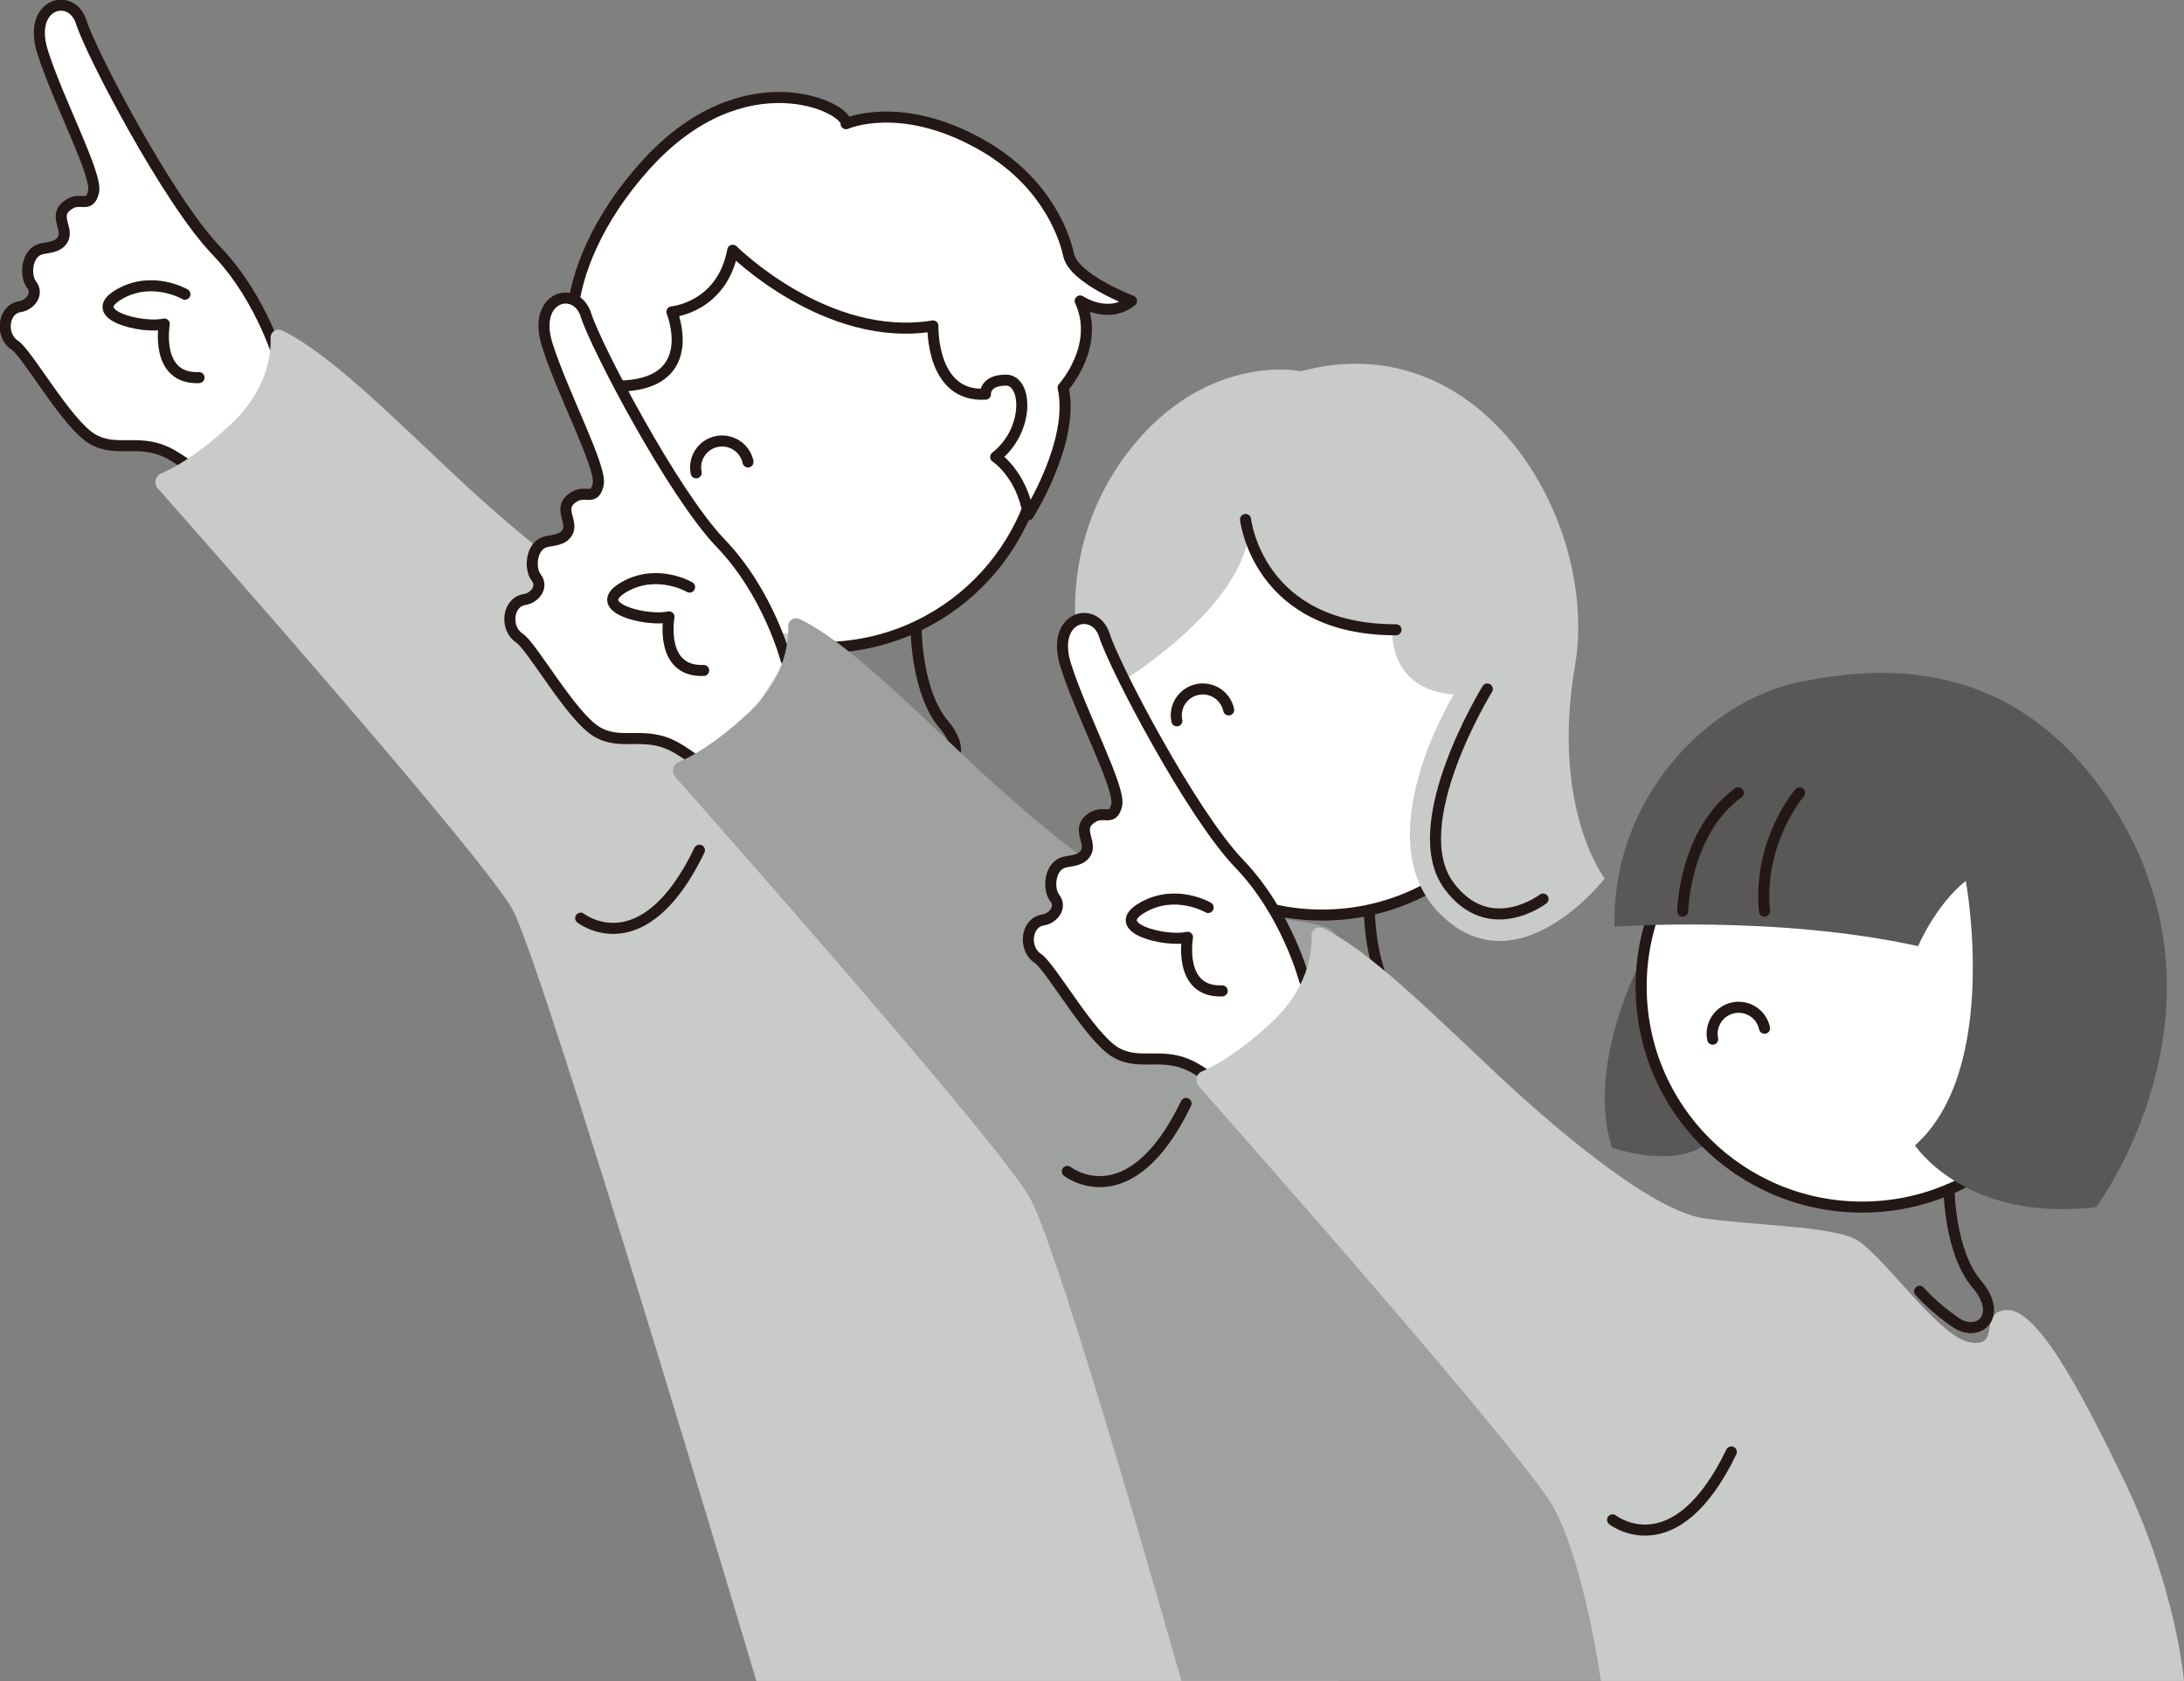
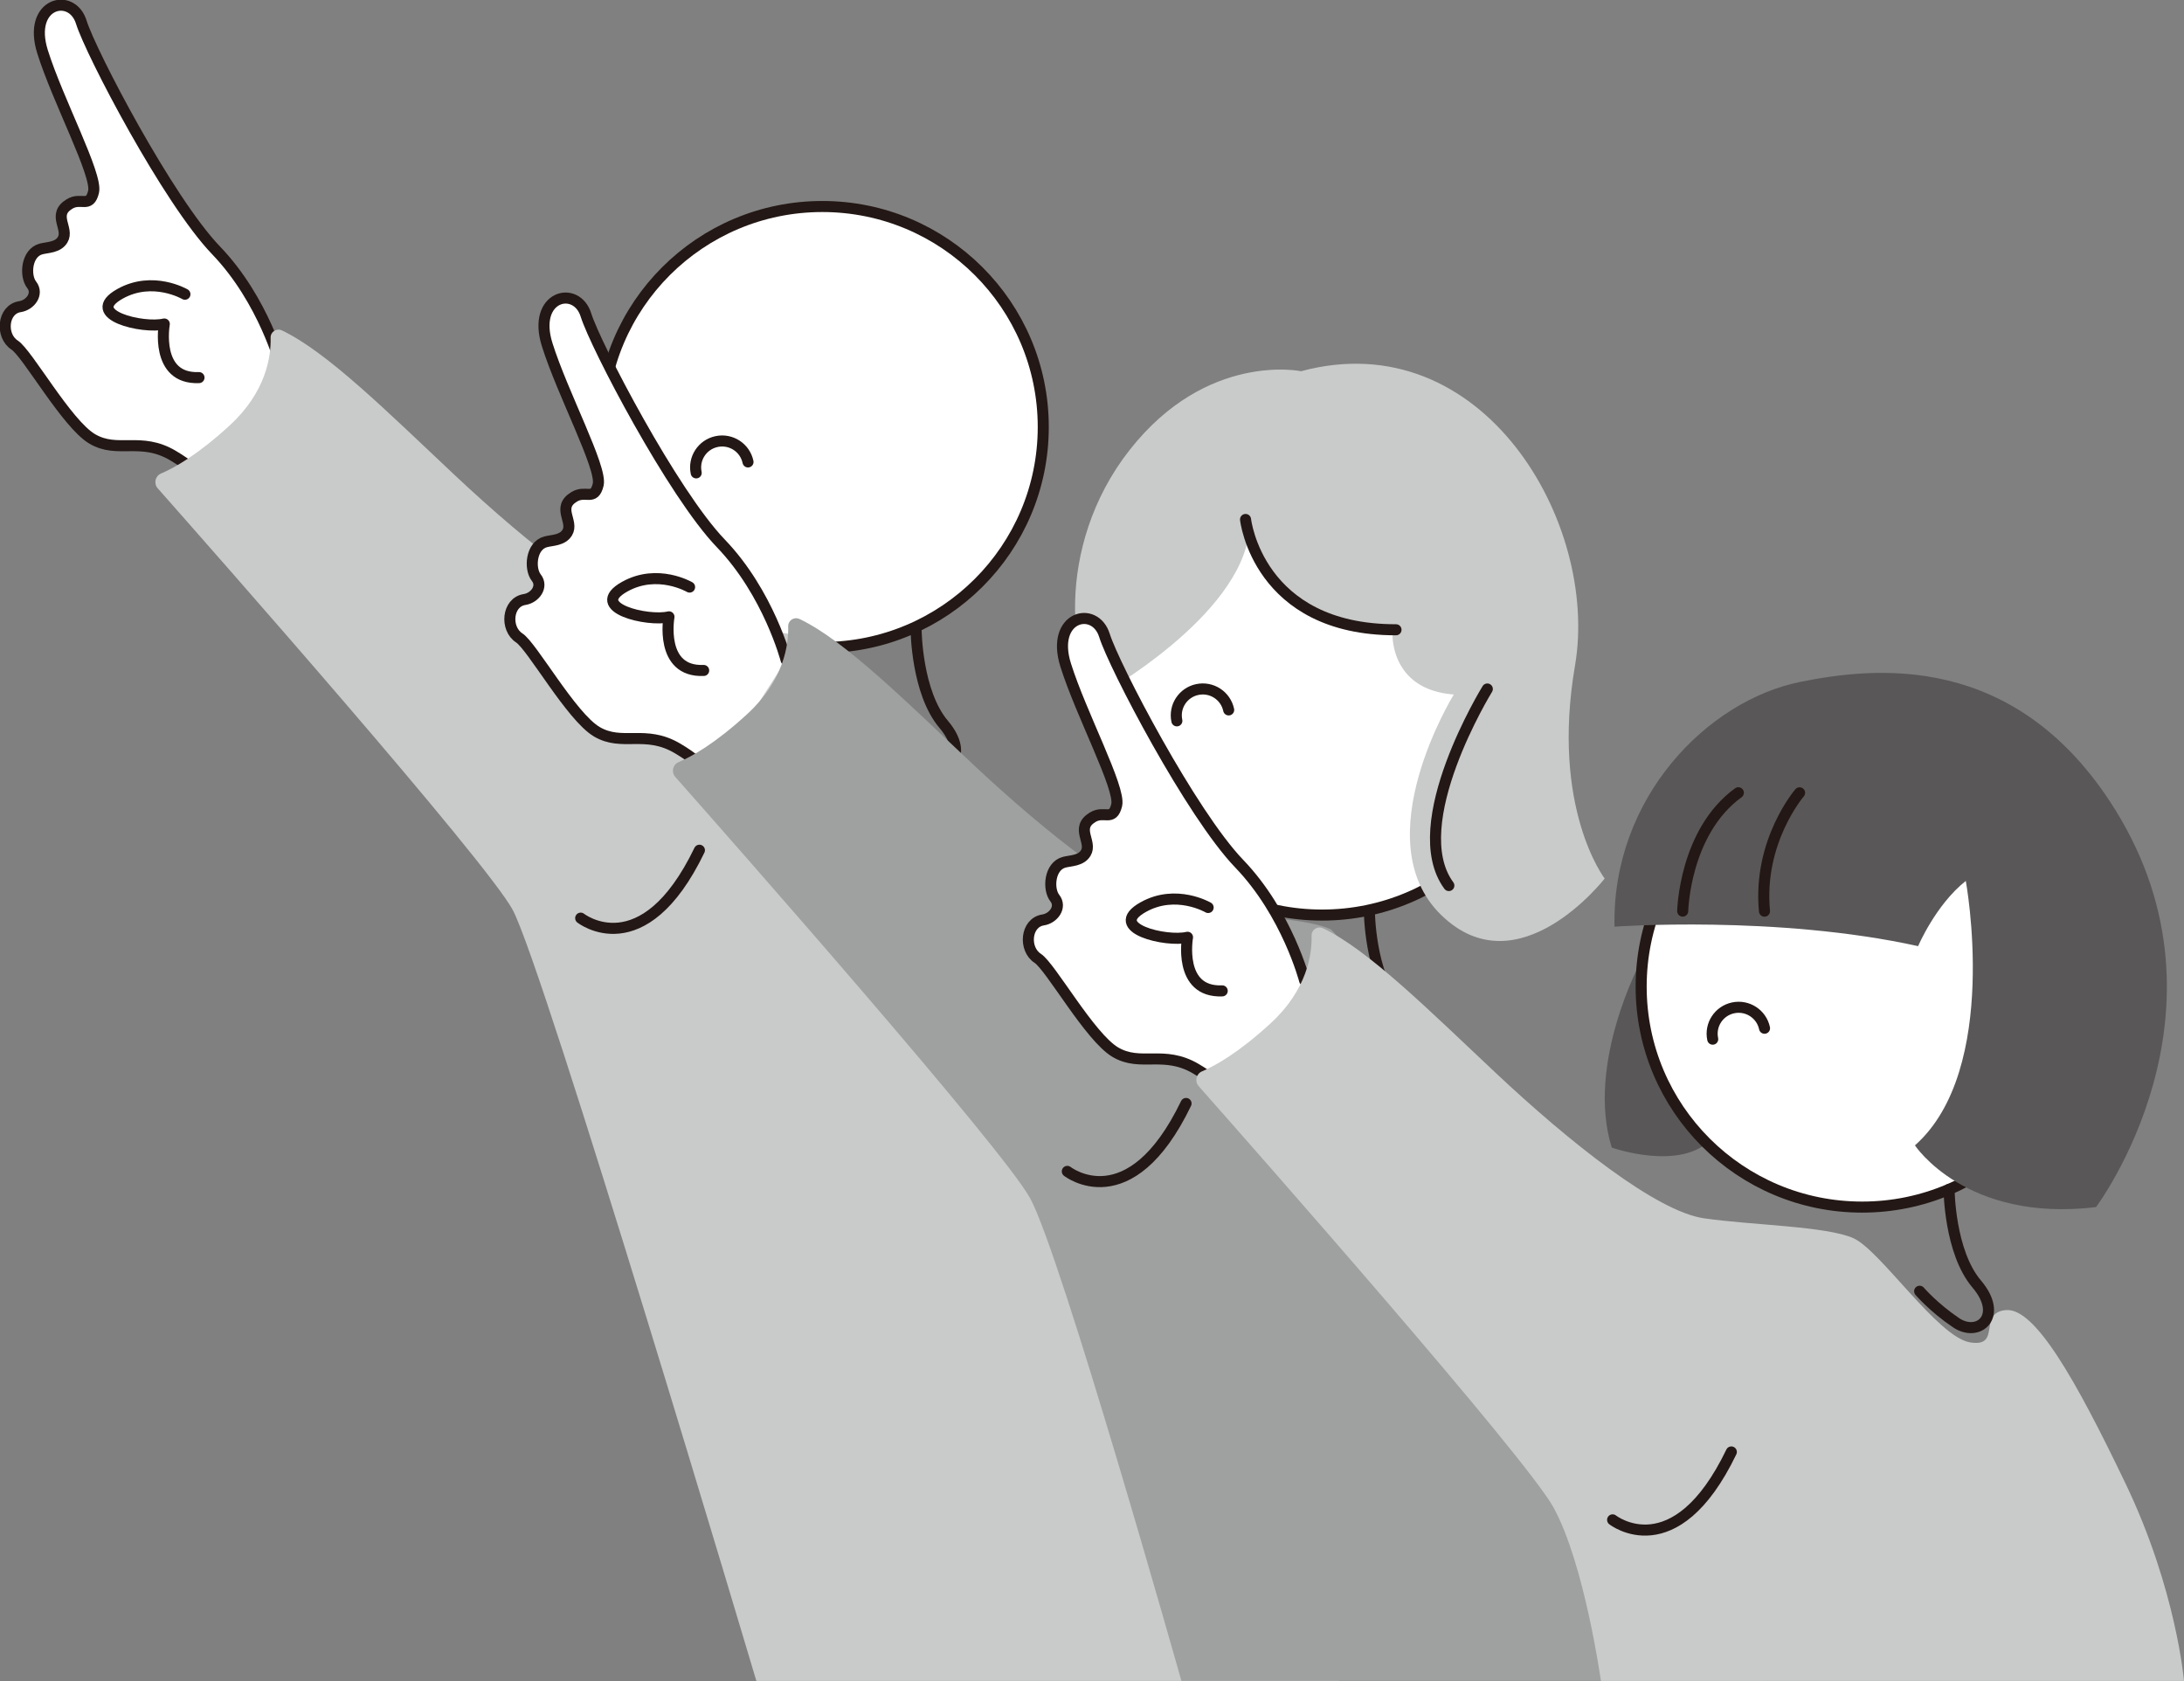
<svg xmlns="http://www.w3.org/2000/svg" width="421" height="324" viewBox="0 0 421 324" fill="none">
  <rect x="0" y="0" width="421" height="324" fill="#808080" stroke="none" />
  <g clip-path="url(#clip0_692_2)">
    <path d="M158.513 124.806C182.036 124.806 201.105 105.778 201.105 82.305C201.105 58.832 182.036 39.803 158.513 39.803C134.991 39.803 115.922 58.832 115.922 82.305C115.922 105.778 134.991 124.806 158.513 124.806Z" fill="white" stroke="#231815" stroke-width="2.13" stroke-linecap="round" stroke-linejoin="round" />
    <path d="M316.348 185.183C316.348 185.183 305.644 205.033 310.695 221.187C310.695 221.187 324.085 225.936 330.04 219.401L316.348 185.183Z" fill="#595757" />
    <path d="M254.854 176.372C278.377 176.372 297.446 157.344 297.446 133.871C297.446 110.398 278.377 91.369 254.854 91.369C231.331 91.369 212.262 110.398 212.262 133.871C212.262 157.344 231.331 176.372 254.854 176.372Z" fill="white" stroke="#231815" stroke-width="2.13" stroke-linecap="round" stroke-linejoin="round" />
    <path d="M358.95 232.659C382.472 232.659 401.542 213.63 401.542 190.157C401.542 166.684 382.472 147.656 358.95 147.656C335.427 147.656 316.358 166.684 316.358 190.157C316.358 213.63 335.427 232.659 358.95 232.659Z" fill="white" stroke="#231815" stroke-width="2.13" stroke-linecap="round" stroke-linejoin="round" />
    <path d="M134.202 91.144C133.618 88.388 135.38 85.69 138.141 85.107C140.902 84.524 143.606 86.282 144.191 89.037" stroke="#231815" stroke-width="2.13" stroke-linecap="round" stroke-linejoin="round" />
    <path d="M226.858 138.939C226.274 136.184 228.036 133.485 230.797 132.902C233.558 132.319 236.262 134.078 236.847 136.833" stroke="#231815" stroke-width="2.13" stroke-linecap="round" stroke-linejoin="round" />
    <path d="M330.153 200.294C329.569 197.539 331.331 194.84 334.092 194.257C336.853 193.674 339.557 195.433 340.141 198.188" stroke="#231815" stroke-width="2.13" stroke-linecap="round" stroke-linejoin="round" />
-     <path d="M189.958 75.967C189.958 75.967 189.751 73.268 193.916 73.268C198.08 73.268 198.495 82.954 191.937 88.078C191.937 88.078 196.959 91.369 198.241 99.211C198.241 99.211 207.258 85.003 204.931 74.726C204.931 74.726 212.224 66.724 208.229 58.007C208.229 58.007 213.525 61.646 218.123 58.007C218.123 58.007 206.985 53.757 205.996 49.168C205.006 44.58 201.105 34.547 188.912 27.739C173.515 19.145 163.093 23.846 163.093 23.846C163.46 20.762 143.418 10.795 124.393 31.904C106.103 52.196 106.404 75.375 120.68 74.359C134.956 73.344 129.519 60.114 129.519 60.114C129.519 60.114 139.206 59.267 141.25 48.237C141.25 48.237 159.267 66.216 179.838 62.822C179.838 62.822 179.404 76.635 189.967 75.967H189.958Z" fill="white" stroke="#231815" stroke-width="2.13" stroke-linecap="round" stroke-linejoin="round" />
    <path d="M54.248 70.758C54.248 70.758 50.903 57.876 41.65 48.256C32.396 38.637 17.498 10.146 15.67 4.269C13.842 -1.608 5.239 0.536 8.198 9.967C11.157 19.398 18.827 33.738 18.035 36.973C17.244 40.207 15.652 37.941 13.39 39.323C9.941 41.43 13.39 44.053 12.071 46.216C11.147 47.73 9.187 47.654 7.925 47.984C5.07 48.727 4.74 53.165 6.106 54.895C7.472 56.625 5.852 58.797 3.845 59.107C0.49 59.625 0.056 64.712 2.817 66.508C5.305 68.125 12.844 81.665 17.753 84.58C22.662 87.495 27.091 84.12 33.32 87.796C39.548 91.473 39.539 93.767 39.539 93.767" fill="white" />
    <path d="M54.248 70.758C54.248 70.758 50.903 57.876 41.65 48.256C32.396 38.637 17.498 10.146 15.67 4.269C13.842 -1.608 5.239 0.536 8.198 9.967C11.157 19.398 18.827 33.738 18.035 36.973C17.244 40.207 15.652 37.941 13.39 39.323C9.941 41.43 13.39 44.053 12.071 46.216C11.147 47.73 9.187 47.654 7.925 47.984C5.07 48.727 4.74 53.165 6.106 54.895C7.472 56.625 5.852 58.797 3.845 59.107C0.49 59.625 0.056 64.712 2.817 66.508C5.305 68.125 12.844 81.665 17.753 84.58C22.662 87.495 27.091 84.12 33.32 87.796C39.548 91.473 39.539 93.767 39.539 93.767" stroke="#231815" stroke-width="2.13" stroke-linecap="round" stroke-linejoin="round" />
    <path d="M35.647 56.71C35.647 56.71 29.466 53.089 23.133 56.634C15.887 60.687 27.647 63.433 31.671 62.446C31.671 62.446 29.767 73.137 38.361 72.779" stroke="#231815" stroke-width="2.13" stroke-linecap="round" stroke-linejoin="round" />
    <path d="M54.324 63.677C53.306 63.198 52.137 63.959 52.166 65.088C52.26 68.614 51.355 75.487 44.279 81.994C38.097 87.674 33.593 90.184 31.039 91.266C29.909 91.745 29.588 93.193 30.399 94.115C40.867 105.953 93.391 165.512 98.791 175.301C104.784 186.18 145.802 323.991 145.802 323.991H258.199C258.199 323.991 161.83 125.784 156.629 123.443C151.427 121.102 137.02 120.932 127.804 119.597C118.588 118.262 101.834 104.881 87.756 91.67C74.894 79.597 63.144 67.862 54.314 63.668L54.324 63.677Z" fill="#C9CACA" />
    <path d="M151.531 127.214C151.531 127.214 148.186 114.331 138.933 104.712C129.679 95.093 114.791 66.602 112.953 60.715C111.116 54.829 102.522 56.992 105.471 66.414C108.421 75.835 116.101 90.184 115.309 93.419C114.518 96.654 112.925 94.388 110.664 95.77C107.215 97.876 110.664 100.5 109.344 102.662C108.421 104.176 106.461 104.101 105.198 104.43C102.343 105.173 102.013 109.611 103.38 111.341C104.746 113.071 103.125 115.243 101.118 115.554C97.763 116.071 97.33 121.158 100.091 122.954C102.579 124.571 110.117 138.112 115.026 141.027C119.936 143.942 124.365 140.566 130.593 144.242C136.822 147.919 136.812 150.213 136.812 150.213" fill="white" />
    <path d="M151.531 127.214C151.531 127.214 148.186 114.331 138.933 104.712C129.679 95.093 114.791 66.602 112.953 60.715C111.116 54.829 102.522 56.992 105.471 66.414C108.421 75.835 116.101 90.184 115.309 93.419C114.518 96.654 112.925 94.388 110.664 95.77C107.215 97.876 110.664 100.5 109.344 102.662C108.421 104.176 106.461 104.101 105.198 104.43C102.343 105.173 102.013 109.611 103.38 111.341C104.746 113.071 103.125 115.243 101.118 115.554C97.763 116.071 97.33 121.158 100.091 122.954C102.579 124.571 110.117 138.112 115.026 141.027C119.936 143.942 124.365 140.566 130.593 144.242C136.822 147.919 136.812 150.213 136.812 150.213" stroke="#231815" stroke-width="2.13" stroke-linecap="round" stroke-linejoin="round" />
    <path d="M132.93 113.156C132.93 113.156 126.749 109.536 120.416 113.081C113.17 117.134 124.93 119.879 128.954 118.892C128.954 118.892 127.05 129.583 135.644 129.226" stroke="#231815" stroke-width="2.13" stroke-linecap="round" stroke-linejoin="round" />
    <path d="M176.596 121.384C176.596 121.384 176.662 133.438 181.92 139.626C187.178 145.813 182.269 150.006 177.944 147.092C173.618 144.177 170.923 141.027 170.923 141.027" stroke="#231815" stroke-width="2.13" stroke-linecap="round" stroke-linejoin="round" />
    <path d="M240.814 102.455C240.814 102.455 244.451 123.039 268.414 121.525C268.414 121.525 267.5 132.893 280.24 133.862C280.24 133.862 262.948 161.892 277.808 176.363C292.668 190.834 309.328 169.33 309.328 169.33C309.328 169.33 298.897 155.789 303.609 128.267C308.32 100.744 285.78 62.145 250.802 71.548C250.802 71.548 232.691 67.739 217.775 86.705C202.858 105.671 206.467 129.64 212.243 133.862C212.243 133.862 239.033 118.92 240.795 102.446L240.814 102.455Z" fill="#C9CACA" />
    <path d="M154.094 119.306C153.076 118.826 151.908 119.588 151.936 120.716C152.03 124.242 151.126 131.116 144.049 137.623C137.868 143.302 133.363 145.813 130.81 146.894C129.679 147.374 129.359 148.822 130.169 149.743C140.638 161.582 193.162 221.14 198.561 230.929C204.554 241.808 227.735 323.981 227.735 323.981H340.132C340.132 323.981 261.601 181.403 256.399 179.062C251.198 176.72 236.79 176.551 227.574 175.216C218.359 173.881 201.605 160.5 187.527 147.289C174.664 135.215 162.914 123.481 154.085 119.287L154.094 119.306Z" fill="#9FA0A0" />
    <path d="M311.232 178.61C311.232 178.61 342.507 176.344 369.748 182.362C369.748 182.362 373.112 174.417 378.936 169.79C378.936 169.79 385.673 206.105 369.136 220.764C369.136 220.764 378.936 235.687 404.039 232.659C404.039 232.659 432.157 195.254 407.704 156.015C388.604 125.361 361.145 128.596 347.067 131.426C329.098 135.037 310.695 153.834 311.222 178.61H311.232Z" fill="#595757" />
    <path d="M263.966 175.611C263.966 175.611 264.032 187.666 269.29 193.853C274.548 200.04 269.639 204.234 265.313 201.319C260.988 198.404 258.293 195.254 258.293 195.254" stroke="#231815" stroke-width="2.13" stroke-linecap="round" stroke-linejoin="round" />
    <path d="M251.481 188.973C251.481 188.973 248.135 176.09 238.882 166.471C229.629 156.852 214.74 128.361 212.903 122.474C211.065 116.588 202.472 118.751 205.421 128.173C208.37 137.594 216.05 151.943 215.259 155.178C214.467 158.413 212.875 156.147 210.613 157.529C207.164 159.635 210.613 162.259 209.294 164.421C208.37 165.935 206.41 165.86 205.148 166.189C202.293 166.932 201.963 171.37 203.329 173.1C204.695 174.83 203.075 177.003 201.068 177.313C197.713 177.83 197.279 182.917 200.04 184.713C202.528 186.33 210.066 199.871 214.976 202.786C219.885 205.701 224.314 202.325 230.543 206.001C236.771 209.678 236.762 211.972 236.762 211.972" fill="white" />
    <path d="M251.481 188.973C251.481 188.973 248.135 176.09 238.882 166.471C229.629 156.852 214.74 128.361 212.903 122.474C211.065 116.588 202.472 118.751 205.421 128.173C208.37 137.594 216.05 151.943 215.259 155.178C214.467 158.413 212.875 156.147 210.613 157.529C207.164 159.635 210.613 162.259 209.294 164.421C208.37 165.935 206.41 165.86 205.148 166.189C202.293 166.932 201.963 171.37 203.329 173.1C204.695 174.83 203.075 177.003 201.068 177.313C197.713 177.83 197.279 182.917 200.04 184.713C202.528 186.33 210.066 199.871 214.976 202.786C219.885 205.701 224.314 202.325 230.543 206.001C236.771 209.678 236.762 211.972 236.762 211.972" stroke="#231815" stroke-width="2.13" stroke-linecap="round" stroke-linejoin="round" />
    <path d="M232.889 174.915C232.889 174.915 226.707 171.295 220.375 174.84C213.129 178.893 224.889 181.638 228.912 180.651C228.912 180.651 227.009 191.342 235.603 190.985" stroke="#231815" stroke-width="2.13" stroke-linecap="round" stroke-linejoin="round" />
    <path d="M254.986 178.911C253.968 178.432 252.8 179.193 252.828 180.322C252.922 183.848 252.018 190.722 244.941 197.228C238.76 202.908 234.255 205.419 231.702 206.5C230.571 206.979 230.251 208.427 231.061 209.349C241.53 221.187 294.054 280.746 299.453 290.535C305.446 301.414 308.603 323.991 308.603 323.991H421C421 323.991 419.521 306.379 409.777 286.04C400.034 265.701 392.222 252.029 386.681 252.509C381.141 252.988 385.956 259.74 379.756 258.734C373.555 257.728 362.493 241.009 357.301 238.668C352.109 236.326 337.691 236.157 328.476 234.822C319.26 233.487 302.506 220.106 288.428 206.895C275.566 194.821 263.815 183.086 254.986 178.893V178.911Z" fill="#C9CACA" />
    <path d="M310.855 292.942C310.855 292.942 322.86 302.411 333.743 279.853" stroke="#231815" stroke-width="2.13" stroke-linecap="round" stroke-linejoin="round" />
    <path d="M205.741 225.776C205.741 225.776 217.746 235.245 228.63 212.687" stroke="#231815" stroke-width="2.13" stroke-linecap="round" stroke-linejoin="round" />
    <path d="M111.936 176.965C111.936 176.965 123.94 186.434 134.824 163.876" stroke="#231815" stroke-width="2.13" stroke-linecap="round" stroke-linejoin="round" />
    <path d="M375.713 229.236C375.713 229.236 375.779 241.291 381.037 247.478C386.295 253.665 381.386 257.859 377.061 254.944C372.735 252.029 370.041 248.879 370.041 248.879" stroke="#231815" stroke-width="2.13" stroke-linecap="round" stroke-linejoin="round" />
    <path d="M240.098 100.123C240.098 100.123 242.453 121.421 269.102 121.384" stroke="#231815" stroke-width="2.13" stroke-linecap="round" stroke-linejoin="round" />
-     <path d="M286.704 132.799C286.704 132.799 270.6 158.902 279.288 170.684C287.071 181.234 297.446 173.288 297.446 173.288" stroke="#231815" stroke-width="2.13" stroke-linecap="round" stroke-linejoin="round" />
+     <path d="M286.704 132.799C286.704 132.799 270.6 158.902 279.288 170.684" stroke="#231815" stroke-width="2.13" stroke-linecap="round" stroke-linejoin="round" />
    <path d="M324.367 175.611C324.367 175.611 324.688 160.35 335.091 152.799" stroke="#231815" stroke-width="2.13" stroke-linecap="round" stroke-linejoin="round" />
    <path d="M346.898 152.809C346.898 152.809 338.841 162.146 340.132 175.62" stroke="#231815" stroke-width="2.13" stroke-linecap="round" stroke-linejoin="round" />
  </g>
  <defs>
    <clipPath id="clip0_692_2">
      <rect width="421" height="324" fill="white" />
    </clipPath>
  </defs>
</svg>